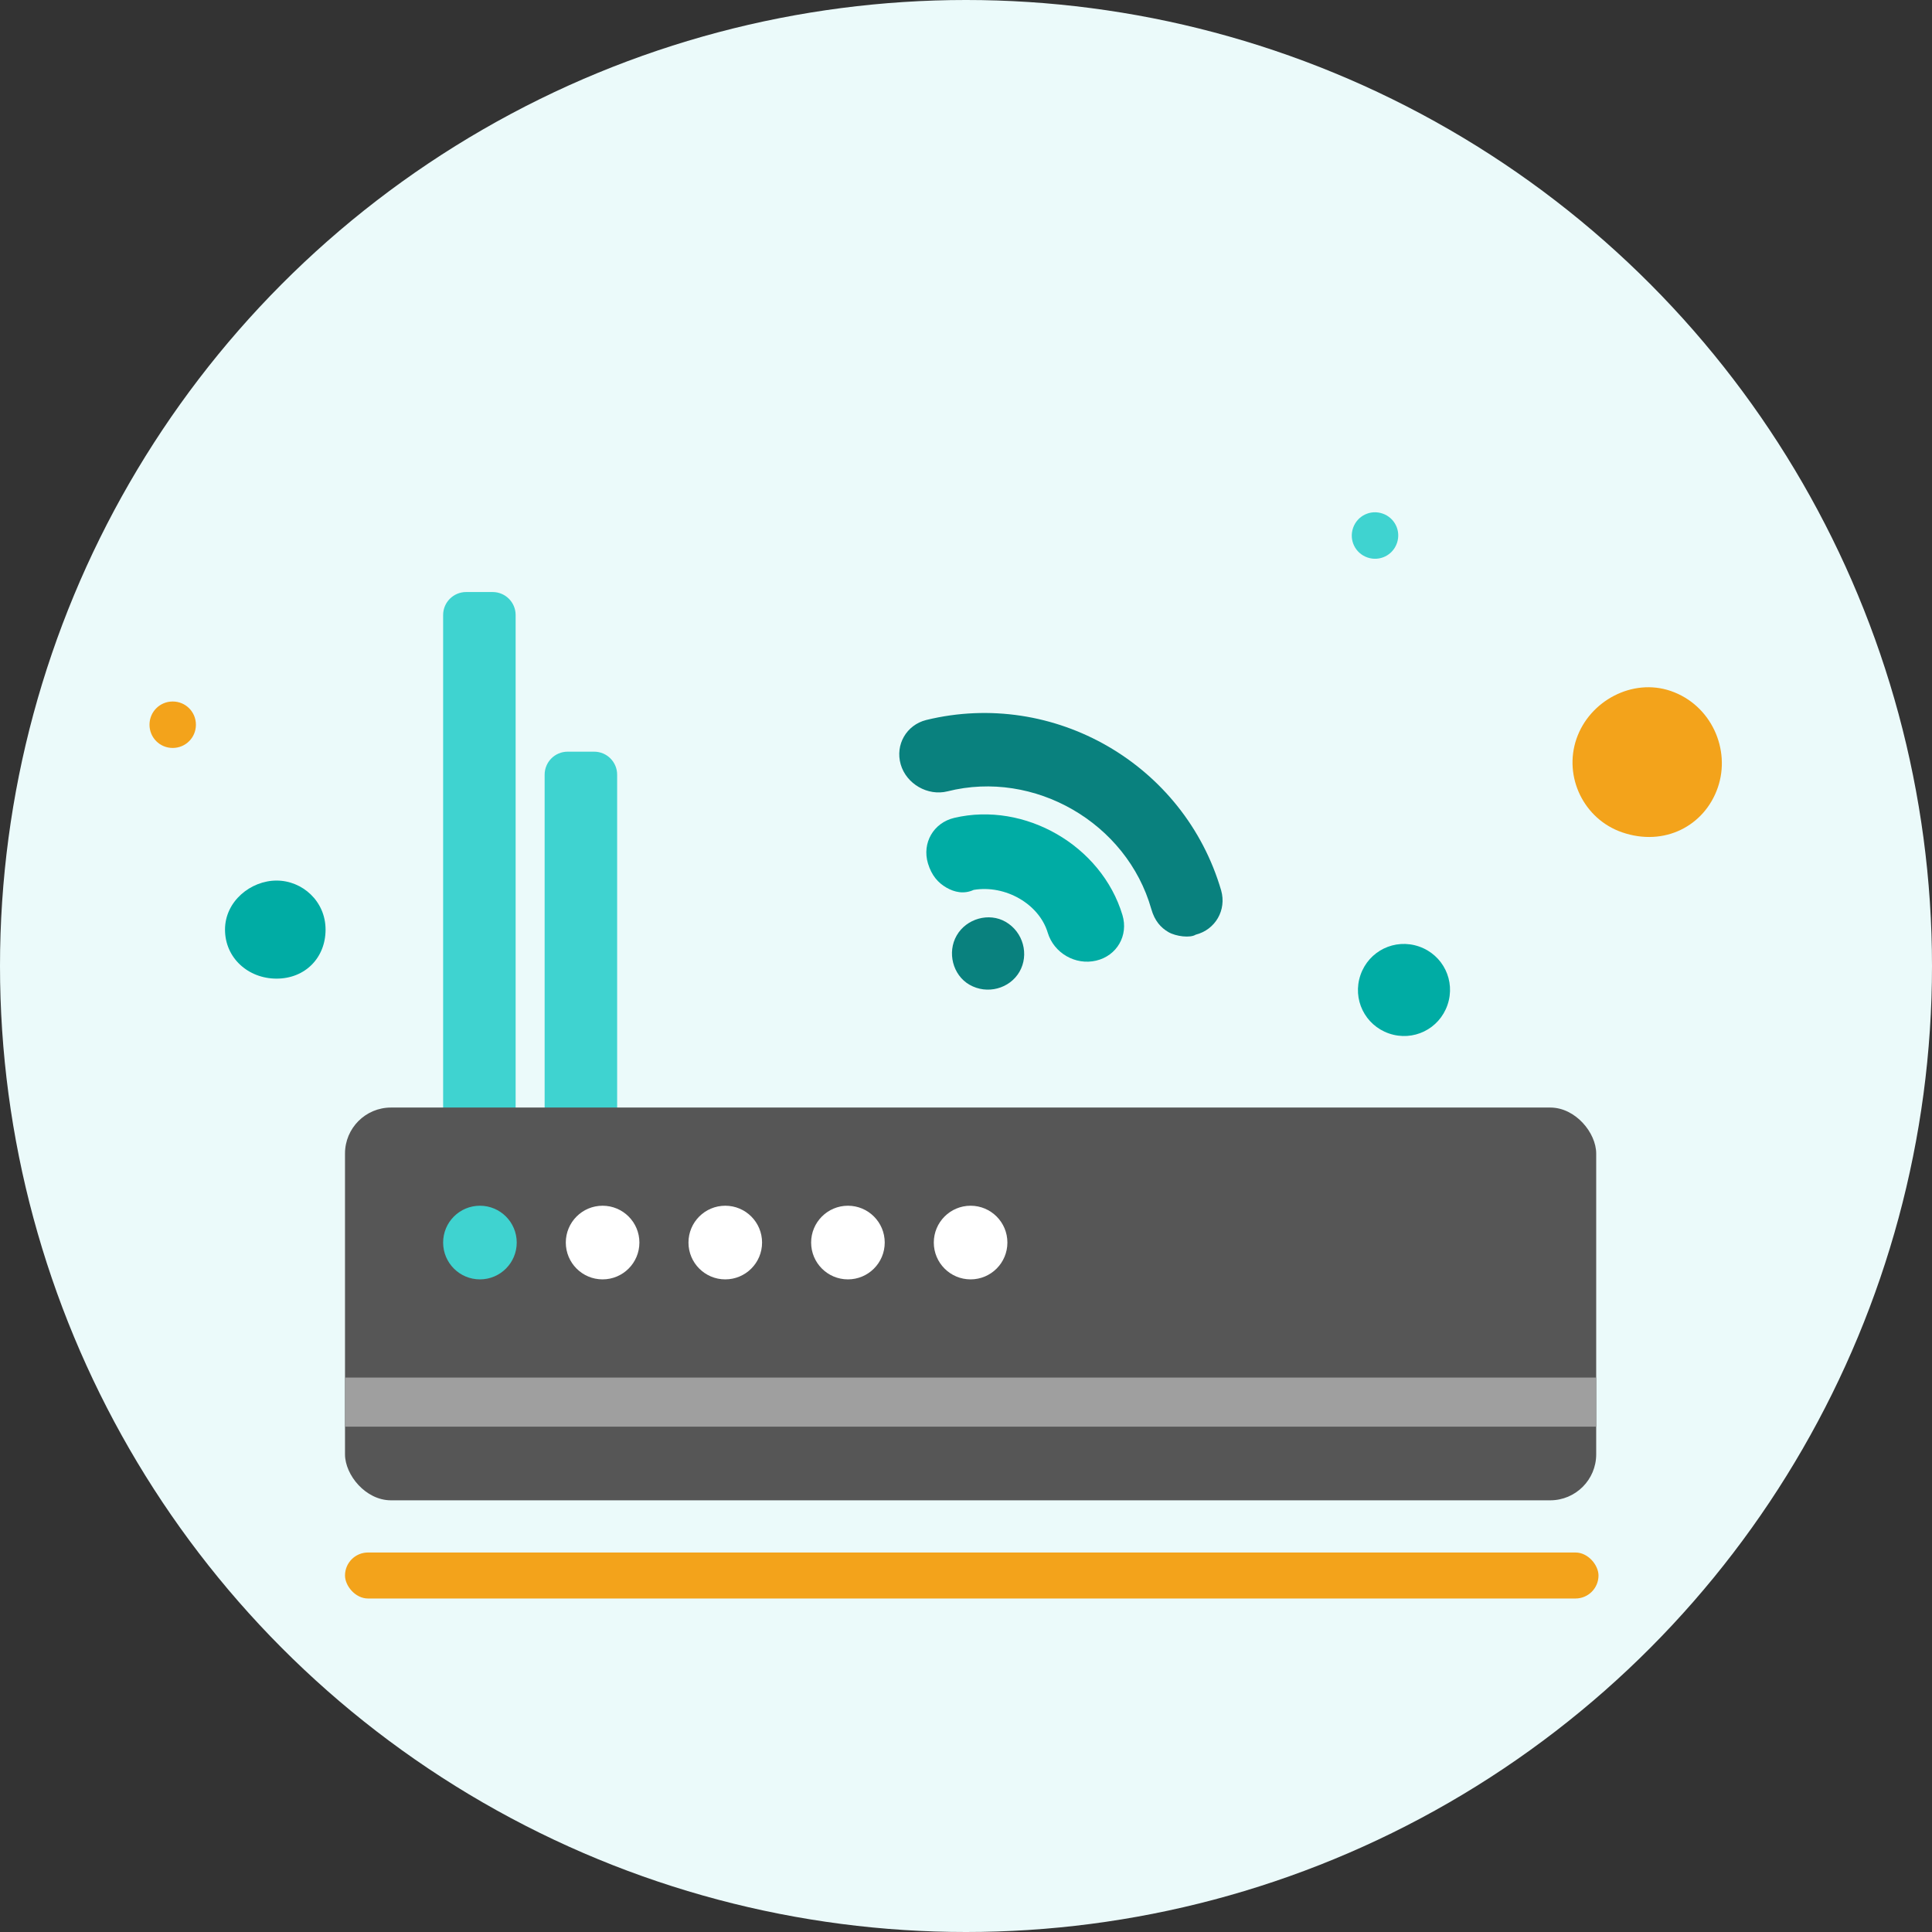
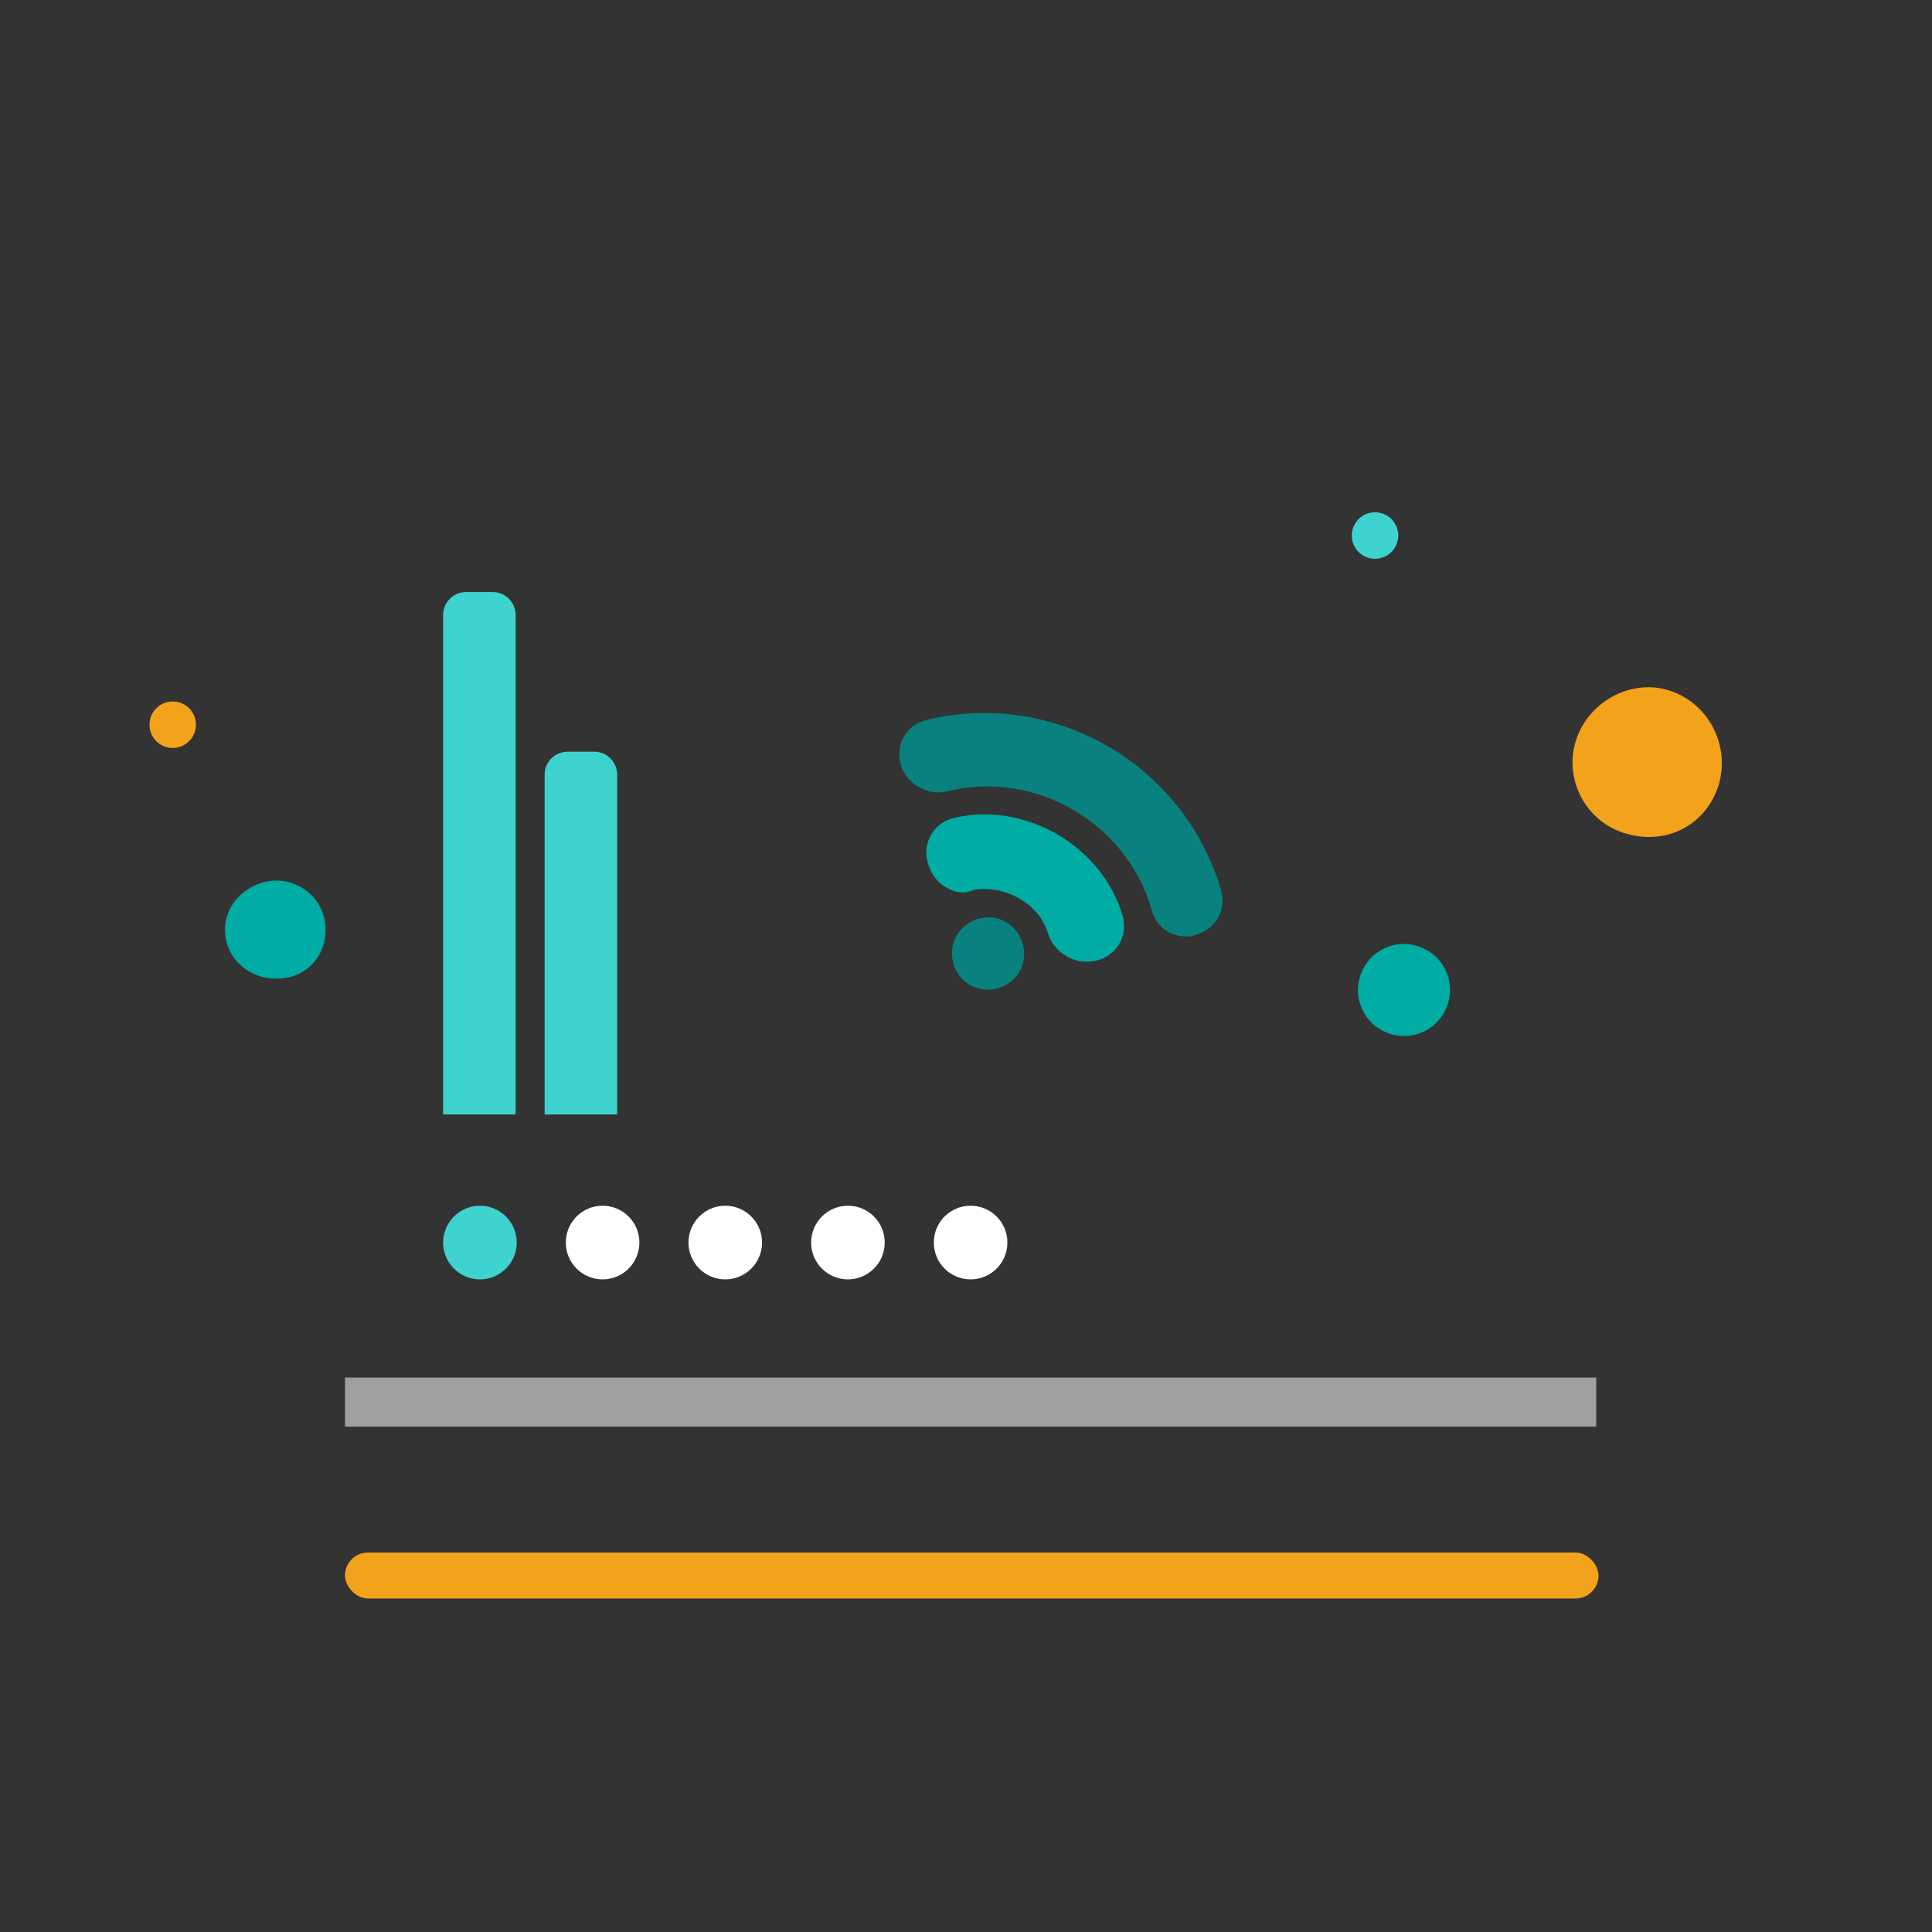
<svg xmlns="http://www.w3.org/2000/svg" width="168" height="168" viewBox="0 0 168 168" fill="none">
  <rect x="0" y="0" width="168" height="168" fill="#333333" stroke="none" />
-   <circle cx="84" cy="84" r="84" fill="#EBFAFA" />
  <path d="M87.446 80.159C88.992 81.052 89.5 83.027 88.652 84.498C87.803 85.97 85.839 86.516 84.294 85.623C82.852 84.79 82.343 82.815 83.192 81.343C84.04 79.872 86.004 79.325 87.446 80.159Z" fill="#09817E" />
  <path d="M101.603 81.053C100.943 80.671 100.405 80.076 100.115 79.053C97.985 71.549 89.949 66.906 82.392 68.812C80.674 69.245 78.803 68.163 78.319 66.458C77.835 64.753 78.822 63.042 80.539 62.609C91.642 59.901 102.98 66.453 106.188 77.43C106.672 79.135 105.685 80.846 103.968 81.279C103.501 81.579 102.264 81.435 101.603 81.053Z" fill="#09817E" />
  <path d="M82.291 77.18C81.589 76.774 81.014 76.148 80.693 75.082C80.158 73.305 81.174 71.544 82.979 71.12C89.116 69.675 95.785 73.529 97.604 79.57C98.139 81.347 97.123 83.109 95.318 83.533C93.513 83.958 91.641 82.876 91.106 81.099C90.357 78.612 87.432 76.922 84.671 77.381C83.822 77.771 82.993 77.586 82.291 77.18Z" fill="#00ACA4" />
  <path d="M24.05 76.571C26.292 76.571 28.31 78.366 28.31 80.835C28.31 83.303 26.516 85.098 24.05 85.098C21.584 85.098 19.566 83.303 19.566 80.835C19.566 78.366 21.808 76.571 24.05 76.571Z" fill="#00ACA4" />
-   <path d="M141.047 72.375C137.731 71.231 135.942 67.559 137.086 64.242C138.229 60.926 141.97 58.942 145.286 60.086C148.797 61.297 150.519 65.165 149.375 68.481C148.232 71.797 144.754 73.653 141.047 72.375Z" fill="#F3A31B" />
+   <path d="M141.047 72.375C137.731 71.231 135.942 67.559 137.086 64.242C138.229 60.926 141.97 58.942 145.286 60.086C148.797 61.297 150.519 65.165 149.375 68.481C148.232 71.797 144.754 73.653 141.047 72.375" fill="#F3A31B" />
  <path d="M15.018 61C16.139 61 17.036 61.898 17.036 63.02C17.036 64.142 16.139 65.039 15.018 65.039C13.897 65.039 13 64.142 13 63.02C13 61.898 13.897 61 15.018 61Z" fill="#F3A31B" />
  <path d="M118.908 48.477C117.848 48.111 117.293 46.97 117.658 45.909C118.024 44.849 119.165 44.292 120.225 44.658C121.284 45.023 121.84 46.164 121.474 47.225C121.108 48.286 119.968 48.842 118.908 48.477Z" fill="#3FD3D0" />
  <path d="M120.781 89.867C118.681 89.142 117.58 86.882 118.304 84.781C119.029 82.681 121.289 81.58 123.39 82.304C125.491 83.029 126.592 85.289 125.867 87.39C125.142 89.49 122.882 90.591 120.781 89.867Z" fill="#00ACA4" />
  <rect x="30" y="135" width="109" height="4" rx="2" fill="#F3A31B" />
  <path d="M38.533 53.481C38.533 52.376 39.429 51.481 40.533 51.481H42.838C43.943 51.481 44.838 52.376 44.838 53.481V96.913H38.533V53.481Z" fill="#3FD3D0" />
  <path d="M47.36 67.363C47.36 66.258 48.255 65.363 49.36 65.363H51.665C52.769 65.363 53.665 66.258 53.665 67.363V96.913H47.36V67.363Z" fill="#3FD3D0" />
-   <rect x="30" y="96.308" width="108.8" height="34.154" rx="4" fill="#565656" />
  <ellipse cx="41.733" cy="108.048" rx="3.2" ry="3.202" fill="#3FD3D0" />
  <ellipse cx="52.4" cy="108.048" rx="3.2" ry="3.202" fill="white" />
  <ellipse cx="63.067" cy="108.048" rx="3.2" ry="3.202" fill="white" />
  <ellipse cx="73.733" cy="108.048" rx="3.2" ry="3.202" fill="white" />
  <ellipse cx="84.4" cy="108.048" rx="3.2" ry="3.202" fill="white" />
  <rect x="30" y="119.788" width="108.8" height="4.269" fill="#9F9F9F" />
</svg>